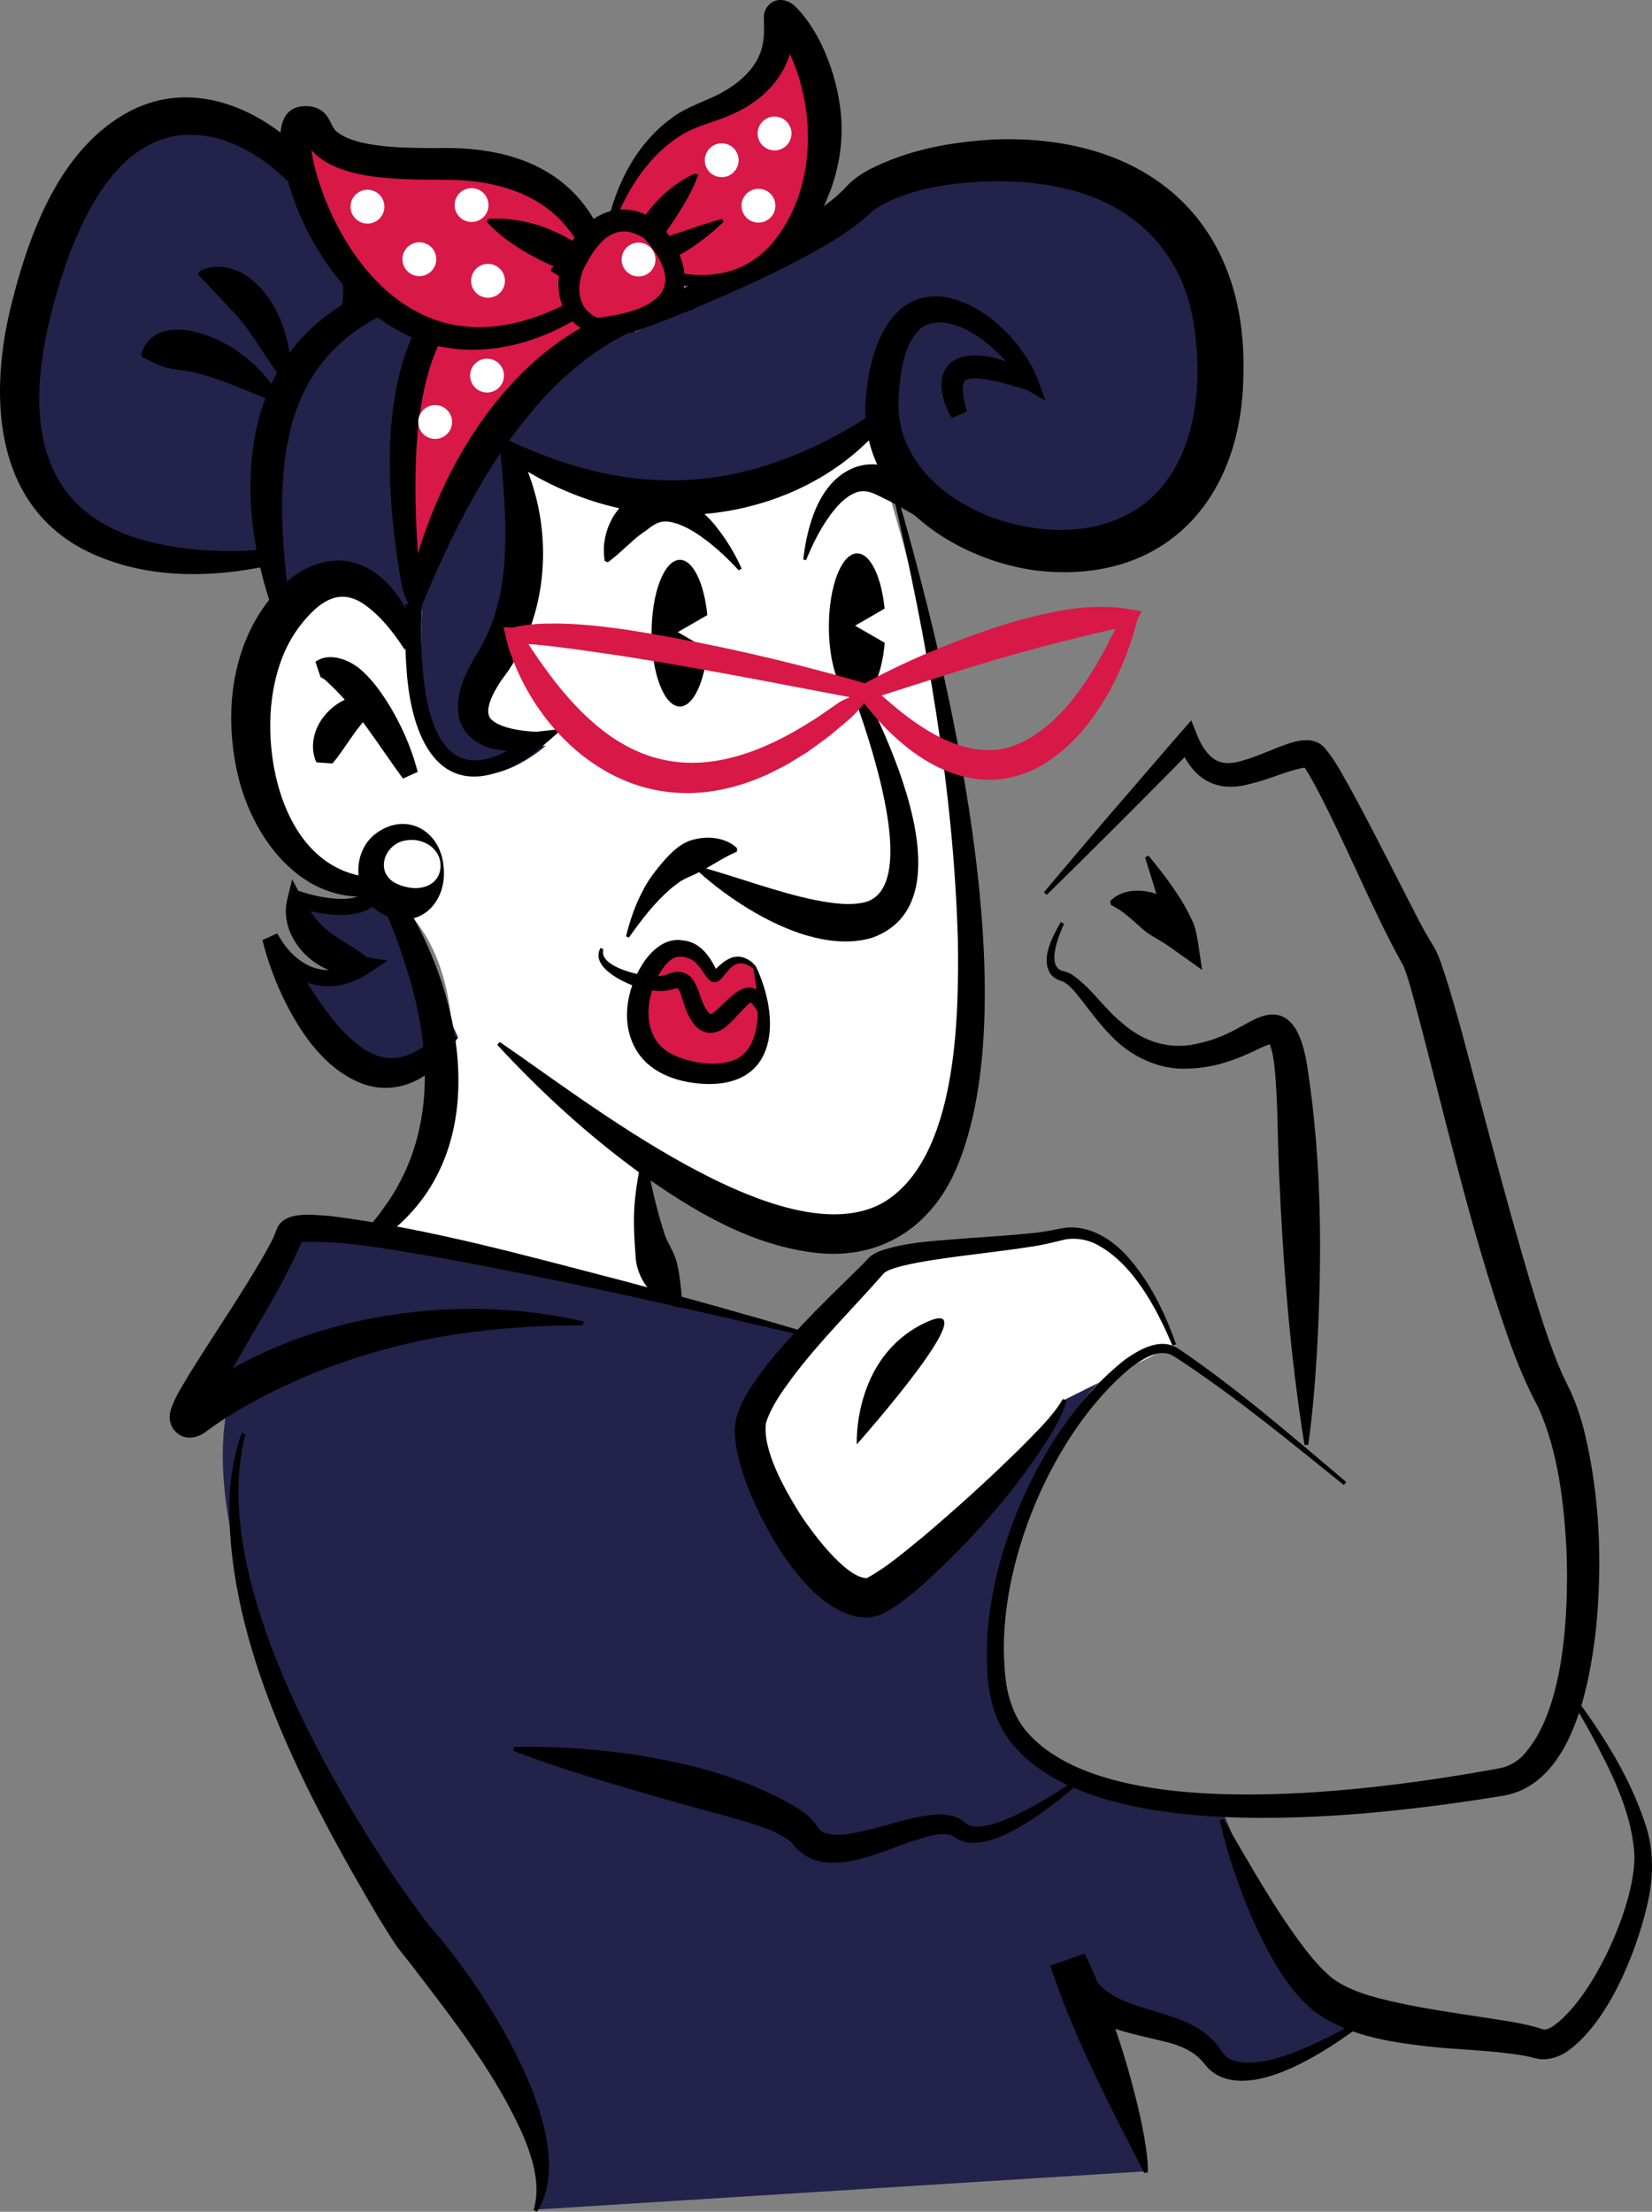
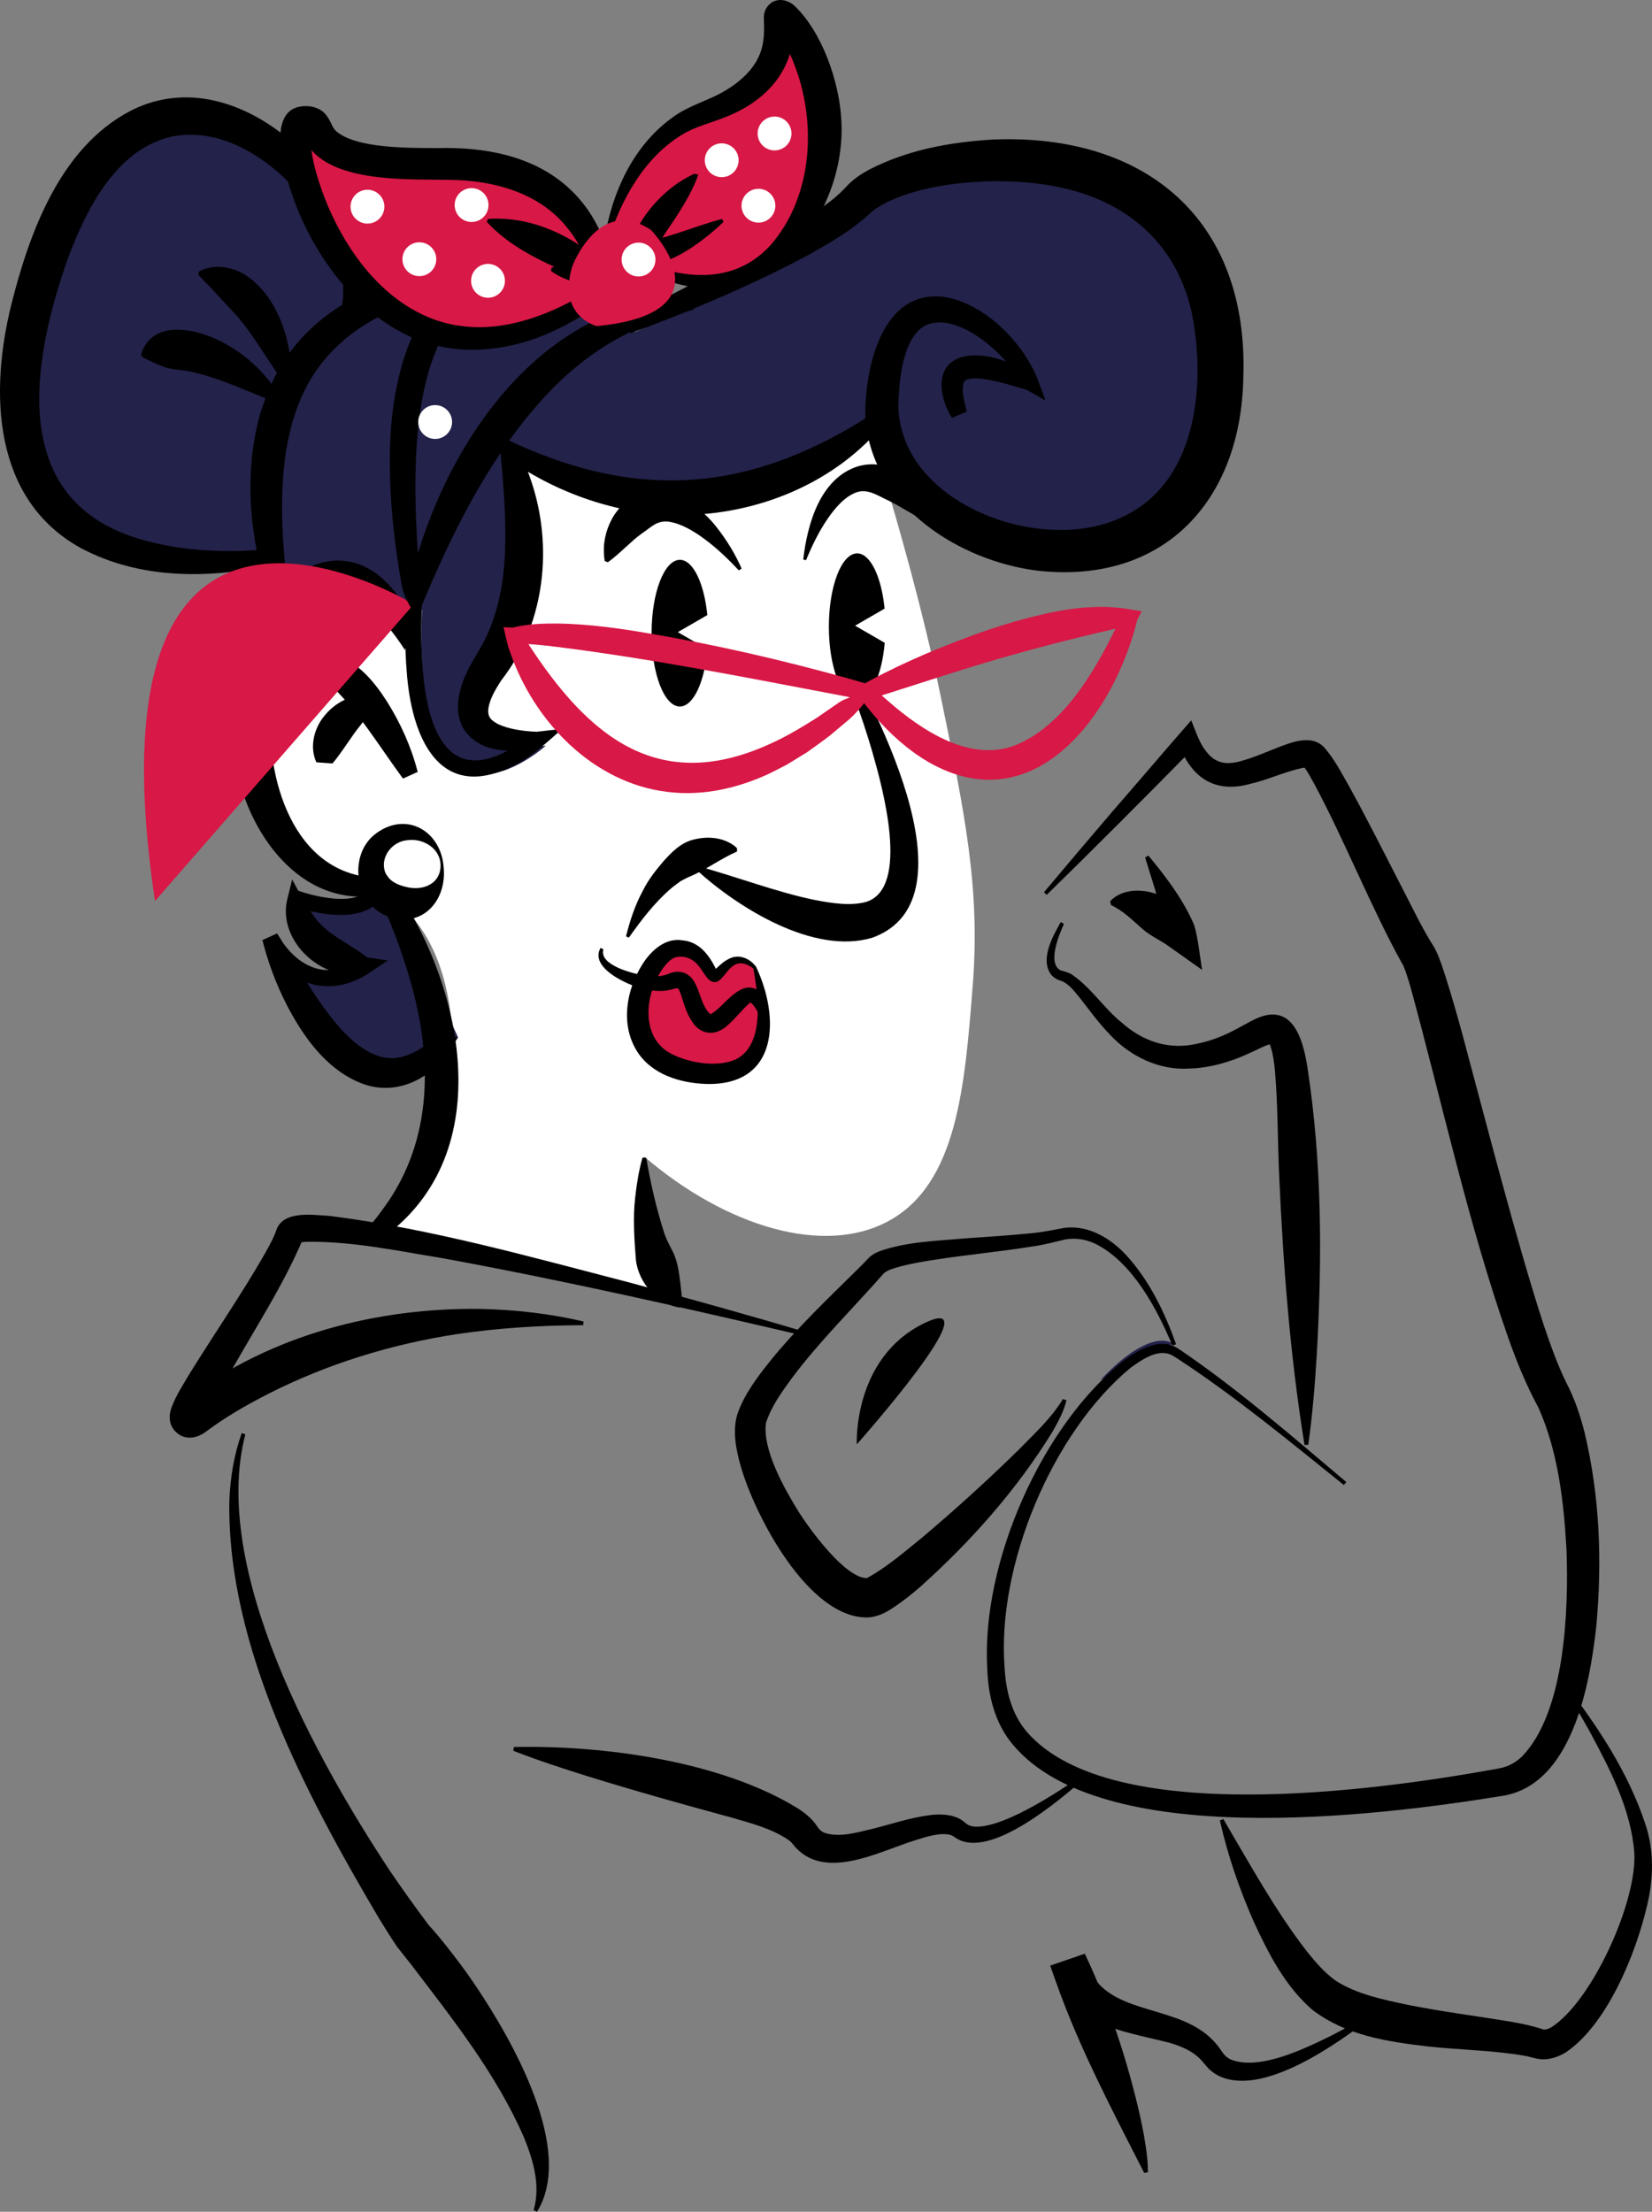
<svg xmlns="http://www.w3.org/2000/svg" id="Capa_2" viewBox="0 0 512.52 686.09">
  <rect x="0" y="0" width="512.52" height="686.09" fill="#808080" stroke="none" />
  <defs>
    <style>.cls-1{fill:#22224a;}.cls-1,.cls-2,.cls-3,.cls-4{stroke-width:0px;}.cls-2{fill:#000;}.cls-3{fill:#d81846;}.cls-4{fill:#fff;}</style>
  </defs>
  <g id="Gafas">
    <path class="cls-1" d="M341.44,428.06l22.54-11.27c-5.01-3.01-13.6,1.7-22.54,11.27Z" />
-     <path class="cls-1" d="M396.53,602.84l-19.05-45.29c-33.89-1.58-64.64-10.43-68.22-36.59-4.85-35.4,14.37-73.82,32.19-92.89-9.22-.56-22.82-1.63-39.16-3.86-9.67-1.32-39.59-5.67-86-19,0,0-37.24-10.7-119-24-1.4-.23-4.97-.76-7.78,1.24-2.21,1.57-2.96,3.99-3.22,4.76-4.05,12.21-30.93,50.45-27.95,52.45.17.12.58.2,1.72-.61l11.93-8.25c-18.22,58.04,55.9,169.43,55.9,169.43,0,0,50.73,58.85,37.91,85.21l189.46-11.89c-1.77-9.35-16.1-45.47-21.88-59.82,9.44,17,33.16,10.31,42.6,24.07,9.77,14.24,44.45-9.77,48.59-12.71l-28.04-22.24Z" />
    <path class="cls-4" d="M115.78,382.7c29.83,6.17,59.67,12.33,89.5,18.5-1.83-14.17-3.67-28.33-5.5-42.5,25.56,21.93,55.96,30.99,76,20,21.18-11.61,23.54-41.63,26-73,2.37-30.13-2.41-53.25-10-90-5.71-27.65-13.63-54.55-17-66-3.87-13.16-7.39-24.12-10-32-46.48-28.58-101.6-27.64-137,1-26.66,21.57-33.88,52.16-36,64-4.28,6.28-16.82,26.46-13,52,.95,6.32,3.06,20.47,14,31,11.17,10.75,19.21,5.87,30,14,20.36,15.33,23.01,56.24,8,84-5.03,9.3-11.19,15.56-15,19Z" />
    <path class="cls-1" d="M123.74,189.73c-2.45-5.84-9.62-10.07-18.09-10.07-7.18,0-13.43,3.04-16.66,7.53-22.39-101.59,60.24-97.47,60.24-97.47l47.94,13.16s58-24.4,72-39.4c14-15,113-31,112,54-.96,81.95-100.43,60.72-104.89,14.29l-2.11.71s-48.12,47.22-114.06,8.61c0,0,14.06,38.39-4.94,66.39-19,28,14.16,23.84,14.16,23.84,0,0-41.71,37.72-38.43-42.06l-7.15.48Z" />
    <path class="cls-1" d="M142.12,321.82s-25.86,42-55.93-30c0,0,10.7,21.56,29.82,8.78,0,0-20.89-2.78-21.89-20.78,0,0,24.54,9,26-6l22,48Z" />
    <path class="cls-1" d="M86.65,174.58S-16.47,194.92,14.35,89.7c30.82-105.22,111.59-23.58,95.71,11.1" />
    <path class="cls-2" d="M84.61,175.22c-19.67,4.37-41.19,4.56-59.48-5.18C-2.24,155.01-3.23,121.87,3.43,94.83c5.59-22.44,15.14-48.94,36.92-60.37,24.2-12.56,51.17,4.72,63.75,25.69,5.3,8.8,9.2,19.03,8.54,29.54-.24,3.54-1.16,7.13-2.83,10.34l-4.55-2.08c3.82-11.25-1.84-23.69-8.44-32.98-9.77-13.42-26.29-26-43.52-22.62-17.27,4.03-26.31,22.17-32.19,37.67-11.83,33.55-18.93,77.32,25.53,88.08,11.87,3.02,24.79,3.39,37,2.22,0,0,.97,4.91.97,4.91h0Z" />
    <path class="cls-2" d="M146.58,90.4c-22.69,1.64-45.11,12.4-53.79,34.55-.59,1.23-1.55,4.4-2.03,5.72-1.02,3.93-1.94,8-2.41,12.07-1.92,15.62-.22,30.96,1.65,46.83l-4.86,1.19c-4.11-11.22-6.72-23.1-7.36-35.33-.38-9.29.5-18.74,3.12-27.69.29-.87,1.69-4.86,1.96-5.62.31-.68,1.16-2.57,1.48-3.27,7.87-17.58,25.39-29.5,44.09-32.54,6.11-1.09,12.2-1.5,18.4-.9,0,0-.25,4.99-.25,4.99h0Z" />
-     <path class="cls-2" d="M278.08,152.5c15.79,54.08,41,157.96,18.52,210.2-7.73,17.84-23.18,27.97-42.83,26-20.69-2.16-38.93-13.24-55.5-25.03-15.99-11.65-30.67-25.11-44.01-39.57,0,0,.77-.88.77-.88,25.98,17.57,87.95,67.11,118.89,49.89,23.14-13.68,23.6-57.37,23.25-81.68-1.36-46.72-9.64-93.07-20.23-138.61,0,0,1.13-.32,1.13-.32h0Z" />
    <path class="cls-2" d="M258.49,196.9c11.61,19.5,45.38,81.94,12.16,93.97-18.19,5.5-41.85-9.37-54.78-21.22,0,0,.55-.98.55-.98,6.38,1.71,12.46,3.77,18.49,5.64,6.02,1.87,11.98,3.67,17.78,4.84,5.28,1.02,11.13,1.96,16.03.62,13.81-4.35,4.94-35.98,1.94-46.43-3.52-12.19-8.13-24.16-13.18-35.93l.99-.53h0Z" />
    <path class="cls-2" d="M228.65,264.14c-5.31,2.32-9.79,5.83-15.17,7.99-.68.34-1.64.81-2.3,1.19-1.03.78-2.2,1.56-3.16,2.42-5.03,4.35-9.07,9.68-12.92,15.11,0,0-.89-.39-.89-.39,1.22-4.83,2.82-9.77,5.25-14.19,1.58-3.26,4.01-6.34,6.36-9.09,2.62-2.94,5.61-5.94,9.62-6.8,3.97-.98,8.46-.67,11.91,1.66.47.32,1,.71,1.31,1.12v.97h0Z" />
    <path class="cls-2" d="M125.65,201.16c-.05.28.19.86-.13.32-3.26-5.04-7.14-10.06-11.97-13.6-7.53-5.63-13.62-1.92-19.06,4.49-5.99,6.93-8.97,15.51-10.16,24.71-2.65,21.21,5.22,52.37,30.19,55.02,1.56.15,3.14.14,4.75.1l.76,4.94c-25.07,6.1-42.51-17.01-46.76-39.17-3.33-16.57-1.54-34.85,8.24-49.2,11.23-16.24,29.26-21.63,42.13-3.67,3.15,4.56,5.55,9.56,6.84,14.94.07.38.17.71.17,1.13h-5Z" />
    <path class="cls-2" d="M125.02,241.51c-7.47-10.11-14.16-21.51-23.41-29.91-.69-.66-1.2-1.1-2.17-1.57,0,0-1.58-4.74-1.58-4.74,4.46-3.25,10.92-.46,14.4,2.72,3.3,2.98,5.69,6.33,7.87,9.72,4.24,6.8,7.47,13.98,9.45,21.72,0,0-4.56,2.06-4.56,2.06h0Z" />
    <path class="cls-2" d="M115.21,220.44c-1.82,2.79-4.32,5.5-6.11,8.21-1.86,2.59-3.85,5.75-5.96,8.18,0,0-4.99-.36-4.99-.36-2.17-4.71-.78-10.4,2.4-14.31,3.16-3.96,7.85-6.61,12.97-6.44,0,0,1.69,4.71,1.69,4.71h0Z" />
    <path class="cls-2" d="M119.81,271.3c23.05,31.09,35.75,84.05.67,111.38-1.05.8-2.12,1.57-3.19,2.32l-3.29-3.76c.75-.98,1.5-1.94,2.27-2.87,1.3-1.49,3.07-4.15,4.26-5.76,14.49-21.51,13.35-47.42,5.88-71.32-2.82-9.3-6.53-18.53-10.79-27.27,0,0,4.2-2.72,4.2-2.72h0Z" />
    <path class="cls-2" d="M141.78,321.97c-5.28,11.26-17.89,19.05-30.23,13.84-10.8-4.51-17.78-14.77-22.76-24.41-3.21-6.37-5.68-12.97-7.37-19.78l4.55-2.08c5.81,10.48,15.61,15.18,26.19,7.81,0,0,1.06,4.56,1.06,4.56-1.72.42-3.21.5-4.79.42-11.32-.42-22.21-12.01-19.26-23.54,0,0,1.47-5.97,1.47-5.97l1.89,3.49c2.22.77,4.68,1.42,7.06,1.88,5.69,1.01,14.96,1.88,15.59-5.77l4.98.48c-1.5,14.4-19.6,11.58-29.35,8.11,0,0,3.36-2.49,3.36-2.49,2.02,4.43,4.2,7.65,7.89,10.48,3.55,2.75,8.22,5.11,11.83,7.97,0,0,6.41.98,6.41.98l-5.35,3.57c-8.99,6.28-19.72,6.04-27.58-1.93-2.37-2.34-4.29-4.86-5.86-7.82,0,0,4.55-2.08,4.55-2.08,7.62,11.56,21,40,36.7,38.5,5.54-.57,10.95-4.78,14.79-8.85,0,0,4.26,2.62,4.26,2.62h0Z" />
    <path class="cls-2" d="M193.68,98.76c8.83-4.38,17.69-8.85,26.38-13.5,12.83-6.93,25.86-13.9,37.35-22.67,2.16-1.66,3.92-3.33,5.56-5.12,1.91-1.99,4.31-3.57,6.64-4.84,12.14-6.23,25.16-8.54,38.53-9.35,47.56-1.88,79.29,25.07,77.59,73.79-.68,38.21-24.58,64.36-64.01,59.94-23.99-3.09-49.8-19.42-53.02-45.08-.3-2.78-.33-5.7-.05-8.47.95-13.35,6.52-33.09,23.58-31.44,12.83,1.6,25.19,14.14,29.71,25.68,0,0,2.4,6.57,2.4,6.57l-5.8-3.36c-4.26-1.21-8.58-2.61-12.91-3.26-1.89-.28-3.67-.44-5.34-.03-.68.26-.91.3-1.24.88-.98,2.77.24,6.23.88,9.19,0,0-4.6,1.95-4.6,1.95-3.74-5.89-5.77-16.04,2.83-18.82,7.63-2.06,16.31,1.78,22.56,5.59,0,0-3.4,3.2-3.4,3.2-4.2-8.86-20.31-23.82-30.62-18.47-6.78,4.3-7.76,16.8-8,24.69.53,30.79,45.15,46.76,69.94,34.33,20.89-9.89,24.91-36.13,22.08-57.16-2.78-23.85-18.14-39.86-41.59-44.81-16-3.71-44.64-2.61-58.29,7.13-6.02,5.86-13.19,9.92-20.27,13.88-13.36,7.2-27.01,13.17-40.98,18.83-4.65,1.83-9.27,3.65-14,5.34l-1.94-4.61h0Z" />
    <path class="cls-2" d="M273.4,132.44c-15.85,18.59-40.84,28-65,27.3-18.62-.58-37.17-7.46-52.08-18.32,0,0,3.61-3.02,3.61-3.02,2.55,4.26,4.29,8.66,5.65,13.28,5.92,19.87,2.89,42.76-10.03,59.32-1.88,2.92-3.92,6.25-4.1,9.54.04,2,.87,2.9,3.14,4.11,3.2,1.52,7.74,2.19,11.9,2.34l7.97-.9c-4.39,3.82-9.68,8.82-14.93,11.33-23.78,12.04-32.01-9.55-33.37-29.39-.56-6.93-.52-13.84-.29-20.72l5,.21c-.22,6.73-.26,13.45.28,20.09,1.58,19.69,8.44,37.54,30.2,22.9,1.31-.9,2.67-1.91,3.78-2.89l1.99,4.33c-7.75,1.6-17.85,1.92-23.01-5.42-3.57-5.3-1.83-12.52.58-17.65.84-2.02,2.48-4.68,3.59-6.59,6.64-10.72,8.51-23.46,8.49-35.94.07-8.55-.7-17.38-1.53-26.25l-3.17-6.07,6.78,3.06c33.87,15.69,64.94,16.45,98.32-.82,4.34-2.21,8.67-4.75,12.72-7.42,0,0,3.5,3.57,3.5,3.57h0Z" />
    <path class="cls-2" d="M89.08,119.83c-5.91-7.3-10.22-16.07-16.49-22.86-2.09-2.15-4.66-4.97-6.73-7.21-1.24-1.32-2.62-2.68-4.33-4.5l.13-.99c4.41-2.47,9.81-1.65,13.92.71,7.68,4.65,12.02,13.6,13.81,21.99.84,4.12,1.07,8.36.62,12.49l-.93.37h0Z" />
    <path class="cls-2" d="M86.91,125.3c-9.18-3.41-17.62-7.66-26.93-9.83-3.32-.9-6.25-.54-9.49-1.81-1.67-.62-3.48-1.43-6.3-2.87l-.42-.91c3.73-11.52,18.12-7.64,25.79-3.44,5.85,3.17,10.71,7.42,14.66,12.62,1.29,1.71,2.45,3.52,3.39,5.51l-.69.72h0Z" />
    <path class="cls-2" d="M136.65,269.16c.49-5.86-5.43-9.37-10.5-8.5-4.22.45-7.54,4.45-7,8.5.46,3.65,3.85,5.34,7,6,4.52,1.15,10.06-.56,10.5-6h0ZM137.65,269.16c.99,10.46-6.98,19.18-17.71,14.97-9.81-4.02-11.81-18.45-3.92-25.1,9.6-7.79,20.86-1.51,21.63,10.13h0Z" />
    <path class="cls-3" d="M234.15,300.16s13,36.36-17.5,32.68c-30.5-3.68-16.98-37.45-7.24-38.56,9.74-1.11,10.74,10.06,12.74,8.47s6-8.59,12-2.59Z" />
    <path class="cls-2" d="M234.57,299.89c7.43,15.78,6.97,36.84-15.34,36.36-8.1-.26-17-2.85-21.63-10.18-5.18-8.33-3.29-19.07,1.7-26.94,2.61-4.16,7.09-8.38,12.5-7.43,5.71.5,8.77,5.54,10.67,9.63-.05-.02-.13-.12-.59-.19-.26-.03-.68.1-.79.24,1.55-1.2,2.99-2.99,5.01-3.92,3.08-1.68,6.51-.2,8.47,2.43h0ZM233.72,300.43c-8.15-6.11-8.77,7.29-13.68,3.57-1.44-1.39-2.19-3.15-3.31-4.39-1.82-2.33-4.64-3.39-7.43-2.57-1.1.48-1.94,1.25-2.85,2.32-6.31,7.69-8.28,22.22,1.68,27.46,5.84,3.07,15.07,4.46,20.68,1.52,8.56-4.98,6.34-19.66,4.92-27.91h0Z" />
    <path class="cls-2" d="M237.15,318.44c-1.06-2.37-2.28-5.73-4.09-7.3-.17-.14-.53-.29-.4-.07-2.33,1.96-4.42,4.82-7,7.05-3.71,3.39-8.38,2.98-11.02-1.35-1.22-1.82-2.09-4.08-2.66-5.98-.36-1.11-.97-3.39-1.62-4.17.03-.11-.93-.03-1.24.1-3.17,1.09-6.67.73-9.78-.07-4.67-1.07-16.58-6.47-13.01-12.62,0,0,.88.48.88.48-1.5,4.89,9.42,7.64,12.94,8.08,2.3.25,4.66.49,6.78-.34,1.63-.63,2.93-1.13,5.03-.57,2.58.8,3.69,3.08,4.48,5.09,1.12,2.71,1.82,6.01,3.98,7.83,3.95-1.87,8.88-10.78,14.44-7.59,3.52,2.6,3.55,7.42,3.29,11.32,0,0-.99.12-.99.12h0Z" />
    <path class="cls-2" d="M76.12,444.91c-10.89,41.68,22.1,101,44.79,135.34,3.8,5.61,8.02,11.48,12.07,16.89,3.82,4.08,10.68,12.95,14.82,19.19,11.05,16.5,30.67,50.57,18.81,69.76,0,0-1.05-.51-1.05-.51,2.2-7.61-.1-15.33-2.94-22.4-8.57-19.77-22.3-37.04-35.32-54.1,0,0-3.63-4.57-3.63-4.57l-.31-.39c-1.84-2.64-4.13-6.39-5.83-9.13-22.48-38.07-47.1-84.18-46.38-129.41.27-7.15,1.45-14.3,3.83-21.02l1.12.35h0Z" />
    <path class="cls-2" d="M251.13,414.76c-37.78-8.85-75.73-17.48-113.87-24.47-14.02-2.28-28.2-5.32-42.33-5.08-.68,0-1.77.21-2.24.39.39-.15.96-.72,1.23-1.62-.19.75-.46,1.52-.71,2.17-7.99,18.04-19.52,33.85-27.98,51.45-.45.97-.9,2.04-1.04,2.59-.03.1-.03.21.03-.1.13-.68-.08-2.17-.65-3.05-.96-1.72-3-2.85-4.96-2.73-.54.02-1.3.2-1.64.37-.14.06-.04.01.06-.07l-.48.37c.44-.38,1.33-1.1,1.79-1.46,25.72-19.46,58.86-27.95,90.78-27.49,10.8.23,21.52,1.47,31.93,3.89l-.13,1.16c-13.28.04-26.23.85-39.2,2.77-20.29,3.1-40.18,9.22-58.45,18.5-6.64,3.4-13.16,7.11-19.13,11.57-1.43,1.12-3.44,2.13-5.48,2.03-2.92,0-5.65-2.54-5.94-5.38-.24-1.75.13-2.79.49-3.96,1.57-4.1,3.63-7.13,5.72-10.67,7.65-12.34,16.05-24.51,23.18-36.95,1.38-2.5,2.74-4.83,3.58-7.3,2.12-6.42,11.59-4.76,16.61-4.51,31.6,4,62.27,12.73,92.98,20.65,18.79,5.04,37.52,10.27,56.16,15.8l-.3,1.13h0Z" />
    <path class="cls-2" d="M337.04,551.15c-7.76,6.82-29.82,25.91-40.44,19.02-.74-.53-1.43-.99-2.37-1.12-3.08-.5-6.91.74-10.08,1.73-11.24,3.39-28.96,13.4-38.31,1.11-.41-.5-.72-.75-1.23-1.14-5.16-3.52-11.45-5.13-17.52-6.91-15.02-4.06-30.18-8.31-45.15-12.96-7.57-2.37-15.15-4.84-22.69-7.79l.19-1.16c27.81-.62,64.57,4.37,88.45,19.26,1.8,1.22,3.71,2.73,5.08,4.56.8,1.15,1.42,2.28,2.86,2.8,4.61,1.52,9.84-.07,14.91-1.26,5.76-1.44,11.7-3.48,17.81-4.24,3.33-.43,7.96-.3,10.82,2.31,1.63,1.53,3.7,1.42,6.19,1.04,3.53-.66,7.14-2.16,10.63-3.84,7-3.47,13.73-7.75,20.1-12.31,0,0,.75.9.75.9h0Z" />
    <path class="cls-2" d="M485.75,522.58c10.02,13.12,19.37,27.16,24.63,43.04,2.87,8.25,2.63,17.28.57,25.66-3.41,14.66-12.28,36.68-25.2,45.39-2.46,1.47-5.4,2.46-8.33,2.03-1.52-.26-2.83-.7-4.33-.99-9.99-1.73-20.05-1.8-30.19-2.91-12.38-1.48-25.15-3.29-35.71-11.32-8.42-7.22-13.64-17.46-18.17-27.24-4.51-10.23-8.13-20.71-10.57-31.54l1.09-.42c8.27,14.05,16.02,28.26,25.87,41,2.71,3.36,5.44,6.57,8.86,9.05,6.51,4.26,14.8,5.94,22.39,7.55,10.54,2.13,21.46,3.48,32.15,5.27,3.25.57,6.65,1.26,9.81,2.33.13.02.13,0,.2.05.04.06.15,0,.23.03.05,0,.07.04.14.02.37-.03.68-.14,1.14-.26.18-.08.71-.34.89-.41,12.76-8.08,26.83-39.29,25.79-54.39-1.06-13.3-7.49-25.62-13.74-37.27-2.63-4.75-5.43-9.44-8.44-13.97l.94-.7h0Z" />
    <path class="cls-2" d="M200.5,359.19c1.33,7.88,3.15,15.77,5.56,23.26.58,1.83,1.51,3.55,2.37,5.2,1.8,3.37,2.17,6.8,2.67,10.56.23,1.94.44,3.97.6,6.57l-.84.82c-7.16-1.12-12.77-7.85-13.58-14.77-.49-6.48-.96-12.98-.22-19.37.47-4.19,1.11-8.31,2.27-12.36l1.17.08h0Z" />
    <path class="cls-2" d="M425.63,625.67c-10.51,8.17-34.29,25.28-47.92,18.05-1.01-.53-1.97-1.3-2.79-2.07-.45-.5-1.48-1.69-1.92-2.22-2.44-2.87-6.02-4.56-10.15-5.75-16.37-4.16-30.56-5.18-37.04-23.95,0,0,10.74-3.69,10.74-3.69,7.57,15.98,13.11,32.76,17.07,50,.95,4.33,1.82,8.82,2.27,13.24.19,1.47.23,3.04.25,4.55l-1.15.22c-7.96-15.61-16.13-31.14-22.82-47.35-2.24-5.38-4.23-10.87-6.14-16.36l10.74-3.69c3.15,17.44,23.38,14.86,35.6,23.01,2.54,1.65,4.85,3.9,6.55,6.49.27.37.49.67.73,1.03.25.25.56.57.81.82.47.34.98.7,1.54.93,8.86,3.36,22.63-3.37,30.88-7.4,4.09-2.1,8.16-4.34,12.06-6.8l.69.95h0Z" />
    <path class="cls-3" d="M187.82,75.97s5.36-32.21,30.48-40.86c25.12-8.65,23.33-23.68,23.42-29.68s27.34,29.53,5.97,64.66c-21.36,35.13-59.87,5.87-59.87,5.87Z" />
    <path class="cls-2" d="M187.36,76.15c-.07-.29,0-.48.02-.74,0,0,.06-.46.06-.46l.13-.92c2.32-14.3,8.75-28.59,20.78-37.38,3.96-3.06,9.03-4.75,13.51-6.86,4.12-1.98,7.84-4.55,10.53-7.66.79-.85,1.61-2.07,2.23-3.04.29-.64.72-1.33.97-1.98,1.46-3.28,1.56-7.09,1.41-10.7,0,0-.02-.99-.02-.99v-.08s.01-.25.01-.25c.01-1.94,1.43-4.13,3.4-4.78,2.11-.8,4.39,0,6.02,1.4,8.75,8.3,14.04,23.89,14.62,35.72.86,15.93-5.88,31.93-17.26,42.95-12.31,11.72-29.2,11.06-43.65,3.89-4.33-2.11-8.43-4.64-12.22-7.61-.18-.14-.41-.31-.53-.51h0ZM188.28,75.78c15.25,9.13,36.86,15.82,50.93.09,11.88-13.82,13.87-33.85,8.9-50.96-1.72-5.63-3.99-11.31-7.75-15.73,0,0-.12-.12-.12-.12l-.04-.04s.03.01.05.02c0,0,.08.05.08.05l.24.12c2.09.93,4.75-.24,5.59-2.34.23-.62.29-.92.29-1.37-.02.5-.05,2.23-.07,2.78-.2,14.05-9.14,23.37-21.58,28.15-4.33,1.72-9.11,2.83-13.12,5.31-11.89,7.16-19.14,20.4-23.14,33.44,0,0-.12.44-.12.44l-.06.22-.03.11c0,.05,0-.13-.06-.16h0Z" />
-     <path class="cls-3" d="M128.37,187.44s21.28-82.32,80.28-92.05c0,0-103.56-63.18-80.28,92.05Z" />
+     <path class="cls-3" d="M128.37,187.44c0,0-103.56-63.18-80.28,92.05Z" />
    <path class="cls-2" d="M128.5,184.94c-.39-.07-1.05-.02-1.62.37-.56.36-.84,1.01-.89,1.22l.04-.26.08-.52.19-1.02.4-2.02c7.95-35.01,29.81-73.49,65.08-86.39,5.36-1.82,10.9-2.99,16.46-3.41l-.9,4.6c-2.98-1.57-6.24-3.01-9.45-4.32-62.32-24.56-71.33,21.78-68.59,72.65.24,4.38.54,8.86.88,13.24.07,1.05.12,1.36-.01,1.84-.47,1.14-1.48,2.49-1.67,4h0ZM128.24,189.93c-1.03-1.96-2.57-4.25-3.16-6.62-.65-2.29-.78-4.11-1.18-6.14-1.77-10.75-2.85-21.54-2.95-32.49-.39-25.39,6.38-59.07,35.66-64.93,18.71-3.42,37.67,3.83,53.33,13.5,0,0,5.47,2.68,5.47,2.68l-6.36,1.92c-14.89,4.1-27.96,12.54-38.56,23.63-17.05,17.9-28.59,40.36-38.21,62.96,0,0-.76,1.82-.76,1.82l-.37.91-.18.45-.09.22c-.07.3-.37,1.03-.96,1.47-.58.48-1.27.61-1.68.61h0Z" />
    <path class="cls-3" d="M187.33,90.43s-.51-40.34-50.04-39.57-33.27-14.63-43.62-13.09c-10.35,1.54,18.76,104.55,93.66,52.66Z" />
    <path class="cls-2" d="M185.11,89.28c-.2.24-.31.9-.29,1.1,0,0-.02-.11-.02-.11l-.04-.21c-1.36-7.13-4.37-14.09-8.99-19.67-8.56-10.57-22.55-14.46-36.17-14.6-12.2-.24-33.59.86-42.58-8.79-1.45-1.51-2.87-4.35-3.17-5.24.23.27.78.6,1.14.65.11-.01-.05,0-.12,0-.08,0-.27.03-.38.03,0,0-.07,0-.07,0h-.03s0,0,.06,0c.86-.13,1.75-.68,2.12-1.45.02-.02-.1.23-.13.66l-.04.3-.02.36c-.07,6.36,1.95,12.61,4.21,18.75,1.84,4.79,4.11,9.44,6.78,13.82,7.73,12.8,19.81,23.98,35.02,26.15,11.47,1.75,22.99-1.6,33.25-6.75,0,0,3.49-1.83,3.49-1.83,1.56-.89,4.25-2.58,6-3.17h0ZM189.55,91.57c-4.3,3.81-9.84,7.06-14.94,9.71-15.37,7.99-34.19,10.36-49.92,1.87-19.76-10.33-33.59-33.77-37.33-55.37-.85-5.15-1.03-13.59,5.74-14.72,2.71-.48,6.02.14,7.88,2.39,1.75,2.07,1.83,3.69,3.15,5.1,6.21,5.62,22.88,5.31,31.42,5.39,14.52-.42,30.03,2.28,41.07,12.54,8.67,8,13.48,19.61,13.23,31.29-.01.55-.02,1.24-.31,1.79h0Z" />
    <path class="cls-2" d="M151.38,67.9c9.83-.62,19.05,2.33,27.27,7.42,2.69,1.89,6.68,4.64,6.24,8.46-.27,2.19-2.23,3.72-4.22,3.83-1.49.13-3.13-.32-4.34-.73-1.93-.7-3.69-1.58-5.38-2.83l.14-.99c2.73-1.1,5.55-1.38,7.98-2.49,0,0,.08-.09.08-.09.07-.04-.1-.08-.14-.06-.08.01-.16.04-.23.07-1.33.48-2.12,2.57-1.59,3.94.03.17.17.42.21.55.01.06.09.12.06.18,0,.1-.23-.03-.35-.07,0,0-.91-.41-.91-.41-9.13-4.06-18.13-8.26-25.17-15.84,0,0,.36-.93.36-.93h0Z" />
    <path class="cls-2" d="M216.65,54.08c-1.53,4.52-4.03,8.76-6.56,12.71-1.97,3.18-4.52,6.25-5.9,9.51.01-.84-.96-2.14-1.88-2.14,2.56.09,5.78-1.21,8.54-2.05,4.25-1.38,8.56-2.99,13.14-4.18l.5.87c-4.94,4.85-16.51,14.06-23.76,12.97-2.33-.35-4.32-2.49-4.5-4.83-.27-3.63,1.65-6.5,3.37-9.3,4.01-5.86,9.33-10.73,15.77-13.72,0,0,.22-.09.22-.09l.11-.04.05-.02s-.04.06-.06.11c-.02.07-.03.14-.02.2h1Z" />
    <path class="cls-3" d="M177.52,82.67s8.25-22.14,24.44-11.33c0,0,25.19,25.82-16.81,29.82,0,0-12.26-2.98-7.63-18.49Z" />
-     <path class="cls-2" d="M174.18,81.55c4.69-13.1,17.08-22.06,29.93-12.72,8.5,9.05,13.44,23.35-.12,30.38-5.8,2.96-12.33,3.87-18.6,4.43,0,0-.35.06-.35.06l-.48-.12c-10.34-2.73-12.95-12.64-10.38-22.04h0ZM180.85,83.79c-2.14,5.87-1.59,12.37,4.88,14.94,0,0-.83-.06-.83-.06,6.82-.95,15.68-2.23,20.06-7.53,4.07-5.71-1.42-13.16-5.36-17.51,0,0,.53.44.53.44-1.93-1.23-3.96-2.08-5.87-2.24-6.72-.6-10.93,7.05-13.41,11.96h0Z" />
    <circle class="cls-4" cx="240.3" cy="41.41" r="5.25" />
    <circle class="cls-4" cx="235.3" cy="63.81" r="5.25" />
    <circle class="cls-4" cx="223.9" cy="49.71" r="5.25" />
    <circle class="cls-4" cx="198.1" cy="80.51" r="5.25" />
    <circle class="cls-4" cx="146.3" cy="63.61" r="5.25" />
    <circle class="cls-4" cx="151.4" cy="87.11" r="5.25" />
-     <circle class="cls-4" cx="151.1" cy="116.51" r="5.25" />
    <circle class="cls-4" cx="135" cy="130.91" r="5.25" />
    <circle class="cls-4" cx="130.1" cy="80.41" r="5.25" />
    <circle class="cls-4" cx="114" cy="64.11" r="5.25" />
-     <path class="cls-4" d="M364.28,417.2s-14-40-36.03-34.08c-13.01,3.5-51.74,3.79-56.61,9.69-4.87,5.89-34.11,32.77-38.49,47.33-4.38,14.56,24.36,62.05,38.49,54.81,14.13-7.24,54.63-48.74,58.63-60.74" />
    <path class="cls-2" d="M363.73,417.39c-4.86-11.53-12.42-25.87-23.98-31.61-2.91-1.35-6.08-1.84-9.13-1.33-3.36.79-6.74,1.7-10.14,2.18-10.31,1.65-20.55,2.59-30.79,4.19-3.36.52-6.71,1.1-9.87,1.9-1.93.52-4.23,1.12-5.57,2.2-9.52,10.89-19.98,21.04-28.61,32.63-3.21,4.4-6.41,8.8-8.02,13.9-1.07,8.36,5.73,20.36,10.22,27.62,3.72,5.84,14.44,20.4,21.06,20.47,6.1-3.27,11.75-8.2,17.25-12.65,10.38-8.77,20.56-18,30.27-27.55,4.69-4.84,9.85-9.52,13.32-15.34,0,0,1.11.37,1.11.37-.83,3.59-2.62,6.7-4.34,9.78-11.08,17.97-25.2,33.9-40.9,47.99-2.72,2.37-5.52,4.61-8.83,6.77-2.23,1.51-4.92,2.75-7.62,2.82-18.44.33-35.09-31.8-39.42-47.13-1.3-4.67-2.58-10.53-1.01-15.83,2.12-6.2,6.19-11.55,10.14-16.51,8.78-10.85,19.05-20.43,28.87-30.19,0,0,1.95-2.05,1.95-2.05,1.18-1.04,2.21-1.48,3.19-1.9,8.63-3.02,17.75-3.16,26.49-3.97,6.9-.51,13.79-.89,20.58-1.61,3.46-.29,6.81-1.02,10.2-1.64,7.61-1.03,14.66,3.37,19.5,8.73,7.08,7.85,11.71,17.52,15.22,27.36,0,0-1.11.39-1.11.39h0Z" />
    <path class="cls-2" d="M265.81,448.04s-1.29-26.73,20.84-37.54c22.13-10.81-20.84,37.54-20.84,37.54Z" />
    <path class="cls-2" d="M416.9,460.64c-16.84-13.53-33.54-27.37-51.6-39.21,0,0-1.24-.77-1.24-.77-4.35-2.73-9.58.97-13.22,3.56-24.46,20.16-41.64,61.63-39.17,93.06.38,7.27,2.22,14.64,7.13,20.2,26.14,29.57,109.07,17.81,145.06,11.3,1.15-.18,2.51-.48,3.59-.87,1.75-.7,3.3-1.67,4.73-3.04,13.4-13.78,14.5-45.41,13.82-64.01-.83-14.9-2.58-30.39-8.64-44.05-3.84-7.1-6.93-14.64-9.57-22.2-12.33-35.2-20.35-72.43-30.16-108.32-.71-2.41-1.43-4.82-2.33-6.91.02.02,0,0-.05-.09,0,0-.13-.21-.13-.21l-.25-.4c-9.38-16.94-17.89-38.3-27.04-55.35-1.11-2-2.13-3.96-3.38-5.59,0,0,0-.02,0-.02.02.02.05.05.08.07.05.04.02,0,.15.1.11.08.24.14.36.2.15.07.11.05.18.07.29.03-.26-.09-.9.02-5.44,1.05-10.7,3.66-16.55,5-10.34,2.87-17.65-1.48-21.57-11.19-.21-.55-.39-1.01-.6-1.69,0,0,5.26,1.18,5.26,1.18-14.31,14.59-31.52,31.81-46.12,46.1,0,0-.86-.8-.86-.8,5.21-6.22,15.8-18.72,21.09-24.88,6.86-7.85,17.72-20.64,24.61-28.45,1.21,2.92,2.42,6.84,4.37,9.28,3.18,4.48,7.03,4.64,11.92,3.1,3.45-1,6.95-2.54,10.73-4.02,3.88-1.47,9.79-3.89,13.68-.49.22.22.5.47.7.7,3.24,3.79,5.3,7.94,7.7,12.11,5.72,10.41,11.06,21.04,16.46,31.56,3.2,6.16,6.16,12.45,9.87,18.26,1.54,2.86,2.49,6.08,3.47,9.01,1.81,5.72,3.46,11.47,5.04,17.21,7.19,26.65,16.92,64.84,25.33,90.62,2.15,6.29,4.29,12.52,7.24,18.42,2.47,4.75,4.22,10.02,5.48,15.01,4.77,19.81,5.54,40.3,3.64,60.51-2.03,18.23-7.6,49.57-29.81,52.46-38.61,6.26-123.69,16.78-151.12-15.95-5.57-6.57-7.74-15.18-7.98-23.63-1.95-32.65,16.88-75.68,42.74-95.87,4.48-3.18,11.12-7.03,16.46-3.41,0,0,1.26.82,1.26.82,17.92,12.28,34.34,26.61,50.92,40.58,0,0-.75.9-.75.9h0Z" />
    <path class="cls-2" d="M330.09,286.57c-1.47,3.24-5.31,12.35-1.01,14.44,1.17.34,2.49.63,3.5,1.32,6.05,4.15,9.96,10.49,15.42,14.88,6.64,5.93,14.85,8.59,23.47,6.53,4.21-.85,8.16-2.4,12.1-4.52,2.86-1.47,5.66-3.39,8.94-4.23,9.45-2.24,11.99,9.1,13.09,15.99,4.55,29.5,4.61,59.17,2.94,88.85-.57,9.48-1.34,18.93-2.66,28.36,0,0-1.17.02-1.17.02-4.52-27.96-6.67-56.29-7.9-84.55-.45-10.52-.36-21.01-1.26-31.35-.25-2.68-.67-6.15-1.69-8.5-.1-.23-.18-.3-.07-.23.09.06.46.25.68.25-1.63.22-4.64,1.92-7.18,3.01-5.63,2.61-12.11,4.49-18.49,4.63-9.21.57-18.21-3.82-24.37-10.45-3.47-3.55-6.3-7.48-9.15-11.13-1.78-2.17-3.35-4.36-5.68-5.49-.25-.12-1.17-.34-1.8-.7-.68-.36-1.33-.87-1.82-1.5-3.31-4.83.65-11.8,3.11-16.18,0,0,1.02.58,1.02.58h0Z" />
    <path class="cls-2" d="M356.29,265.41c5.28,6.41,10.36,13,13.79,20.64,1.37,2.54,2.3,11.8,2.88,14.82-.59-.4-10.84-7.66-11.09-7.85-2.66-1.74-5.72-3.16-7.97-5.35-3.11-2.69-5.12-4.86-9.22-6.95,0,0-.27-1.14-.27-1.14,1.83-2.06,4.63-3.06,7.37-3.27,6.56-.38,12.68,2.89,16.23,8.2.55.74,1.65,2.25,2.18,3.01,0,0-8.43,3.31-8.43,3.31,0-.12.02-.25.04-.38l.03-.2-.03-.32c-.36-3.64-1.53-7.21-2.51-10.81-1.09-3.8-2.85-9.29-4.04-13.14,0,0,1.02-.57,1.02-.57h0Z" />
    <path class="cls-2" d="M229.2,176.93c-3.28-3.52-6.76-6.85-10.48-9.61-3.34-2.49-7.35-4.94-11.3-5.5-3.76-.41-5.32,1.7-8.28,3.65-3.47,2.49-6.84,6.29-10.56,8.94,0,0-.97-.38-.97-.38-.24-1.4-.28-2.77-.26-4.14.33-8.15,6.05-17,14.97-17.26,8.16-.51,15.75,5.37,20.04,10.96,3.15,4.01,5.73,8.25,7.72,12.79l-.89.55h0Z" />
    <path class="cls-2" d="M249.2,173.56c1.24-10.81,5.15-25.15,16.92-28.89,8.48-2.41,15.61,2.25,19.77,9.25,1.35,2.34,2.37,4.79,2.88,7.46,0,0-.71.56-.71.56-4.45-1.89-8.27-4.63-12.53-6.72-3.08-1.36-6.14-3.69-9.68-2.55-3.75,1.29-6.85,4.97-9.17,8.38-2.63,3.85-4.77,8.22-6.6,12.71l-.89-.19h0Z" />
    <path class="cls-2" d="M210.27,196.08l9.21,5.32c-.88,10.16-4.38,17.76-8.56,17.76-4.85,0-8.77-10.19-8.77-22.75s3.93-22.75,8.78-22.75c4.1,0,7.54,7.29,8.51,17.14l-9.16,5.29Z" />
    <path class="cls-2" d="M265.27,194.08l9.21,5.32c-.88,10.16-4.38,17.76-8.56,17.76-4.85,0-8.77-10.19-8.77-22.75,0-12.56,3.93-22.75,8.78-22.75,4.1,0,7.54,7.29,8.51,17.14l-9.16,5.29Z" />
    <path class="cls-3" d="M266.2,214.13c.26-.79,1.27-1.81,2.03-2.1,0,0,.59-.33.59-.33l1.19-.65c5.54-2.98,11.27-5.67,17.03-8.16,13.35-5.62,26.95-10.58,41.26-13.33,7.25-1.33,14.89-1.85,22.17-.55,0,0,3.75.61,3.75.61,0,0-1.38,2.64-1.39,2.65-7.17,29.15-31.67,63.02-64.72,44.16-6.47-3.78-12-8.8-16.87-14.42,0,0-2.42-2.92-2.42-2.92-1.25-1.51-2.16-3.51-2.64-4.95h0ZM271.09,215.19c1.1.29,1.78.03,2.11.25.59.49,1.86,1.6,2.48,2.15,10.55,9.23,25.85,19.27,39.87,13.34,15.58-6.6,25.67-25.37,32.53-40.16,0-.03,2.37,3.25,2.37,3.25-13.33,2.99-27.22,6.46-40.36,10.26-11.54,3.33-23.89,7.44-35.37,11.07-1.1.35-3.34,1.06-4.44,1.41.46-.18.94-1.02.81-1.56h0Z" />
    <path class="cls-3" d="M266.22,215.27c.04.29.16.66.41.98.24.32.58.57.88.69.44.15.22.07.22.08l-.11-.02-.42-.08c-1.49-.27-4.43-.83-5.96-1.11-29.24-5.55-58.79-11.43-88.29-15.12-4.47-.56-8.97-1.03-13.24-1.06l1.97-3.37c18.77,30.05,40.82,51.23,77.36,34.42,4.93-2.2,9.8-5.13,14.37-8.02,0,0,6.71-4.63,6.71-4.63,1.85-1.33,3.89-1.62,6.11-2.76h0ZM271.07,214.04c-2.28,3.36-5.34,7.38-8.63,9.95-1.02.86-3.95,3.33-5.03,4.22-2.32,1.78-4.72,3.48-7.11,5.2-2.31,1.3-5.29,3.41-7.65,4.54,0,0-4,2.03-4,2.03-9.77,4.54-20.53,7-31.4,5.69-23.27-2.7-41.6-21.93-48.96-43.28-.91-2.27-1.47-5.41-2.08-7.83,0,0,2.78.12,2.78.12,4.92-1.19,9.72-1.3,14.47-1.26,9.43.19,18.7,1.49,27.94,3.07,20.62,3.51,41.01,8.2,61.15,13.79.95.29,4.06,1.14,5.02,1.45,0,0,.84.25.84.25l.42.12.54.17c.73.23,1.51,1.07,1.71,1.77h0Z" />
  </g>
</svg>